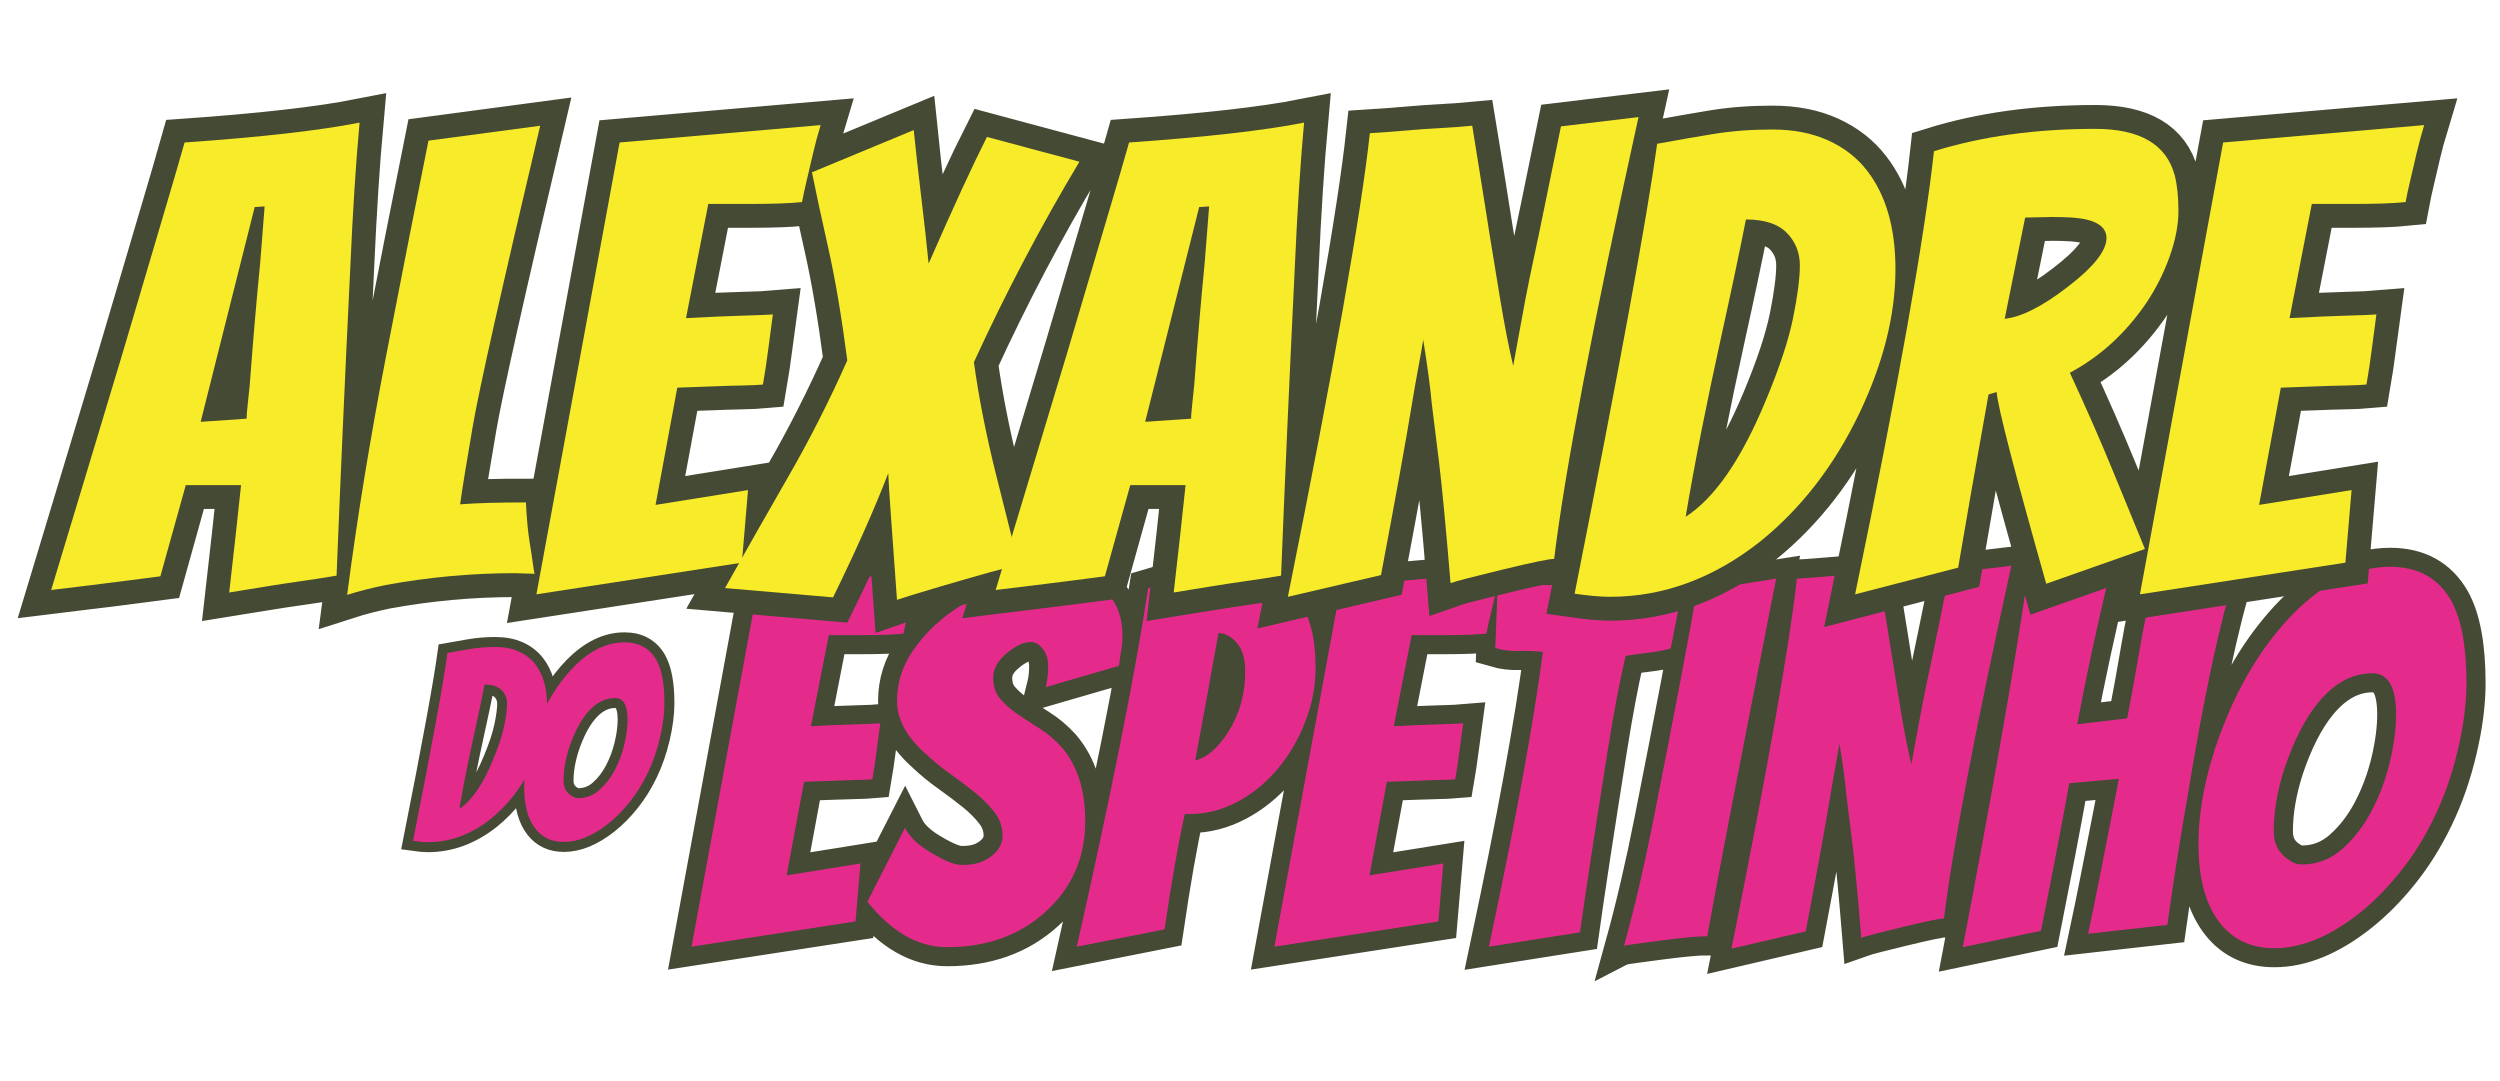
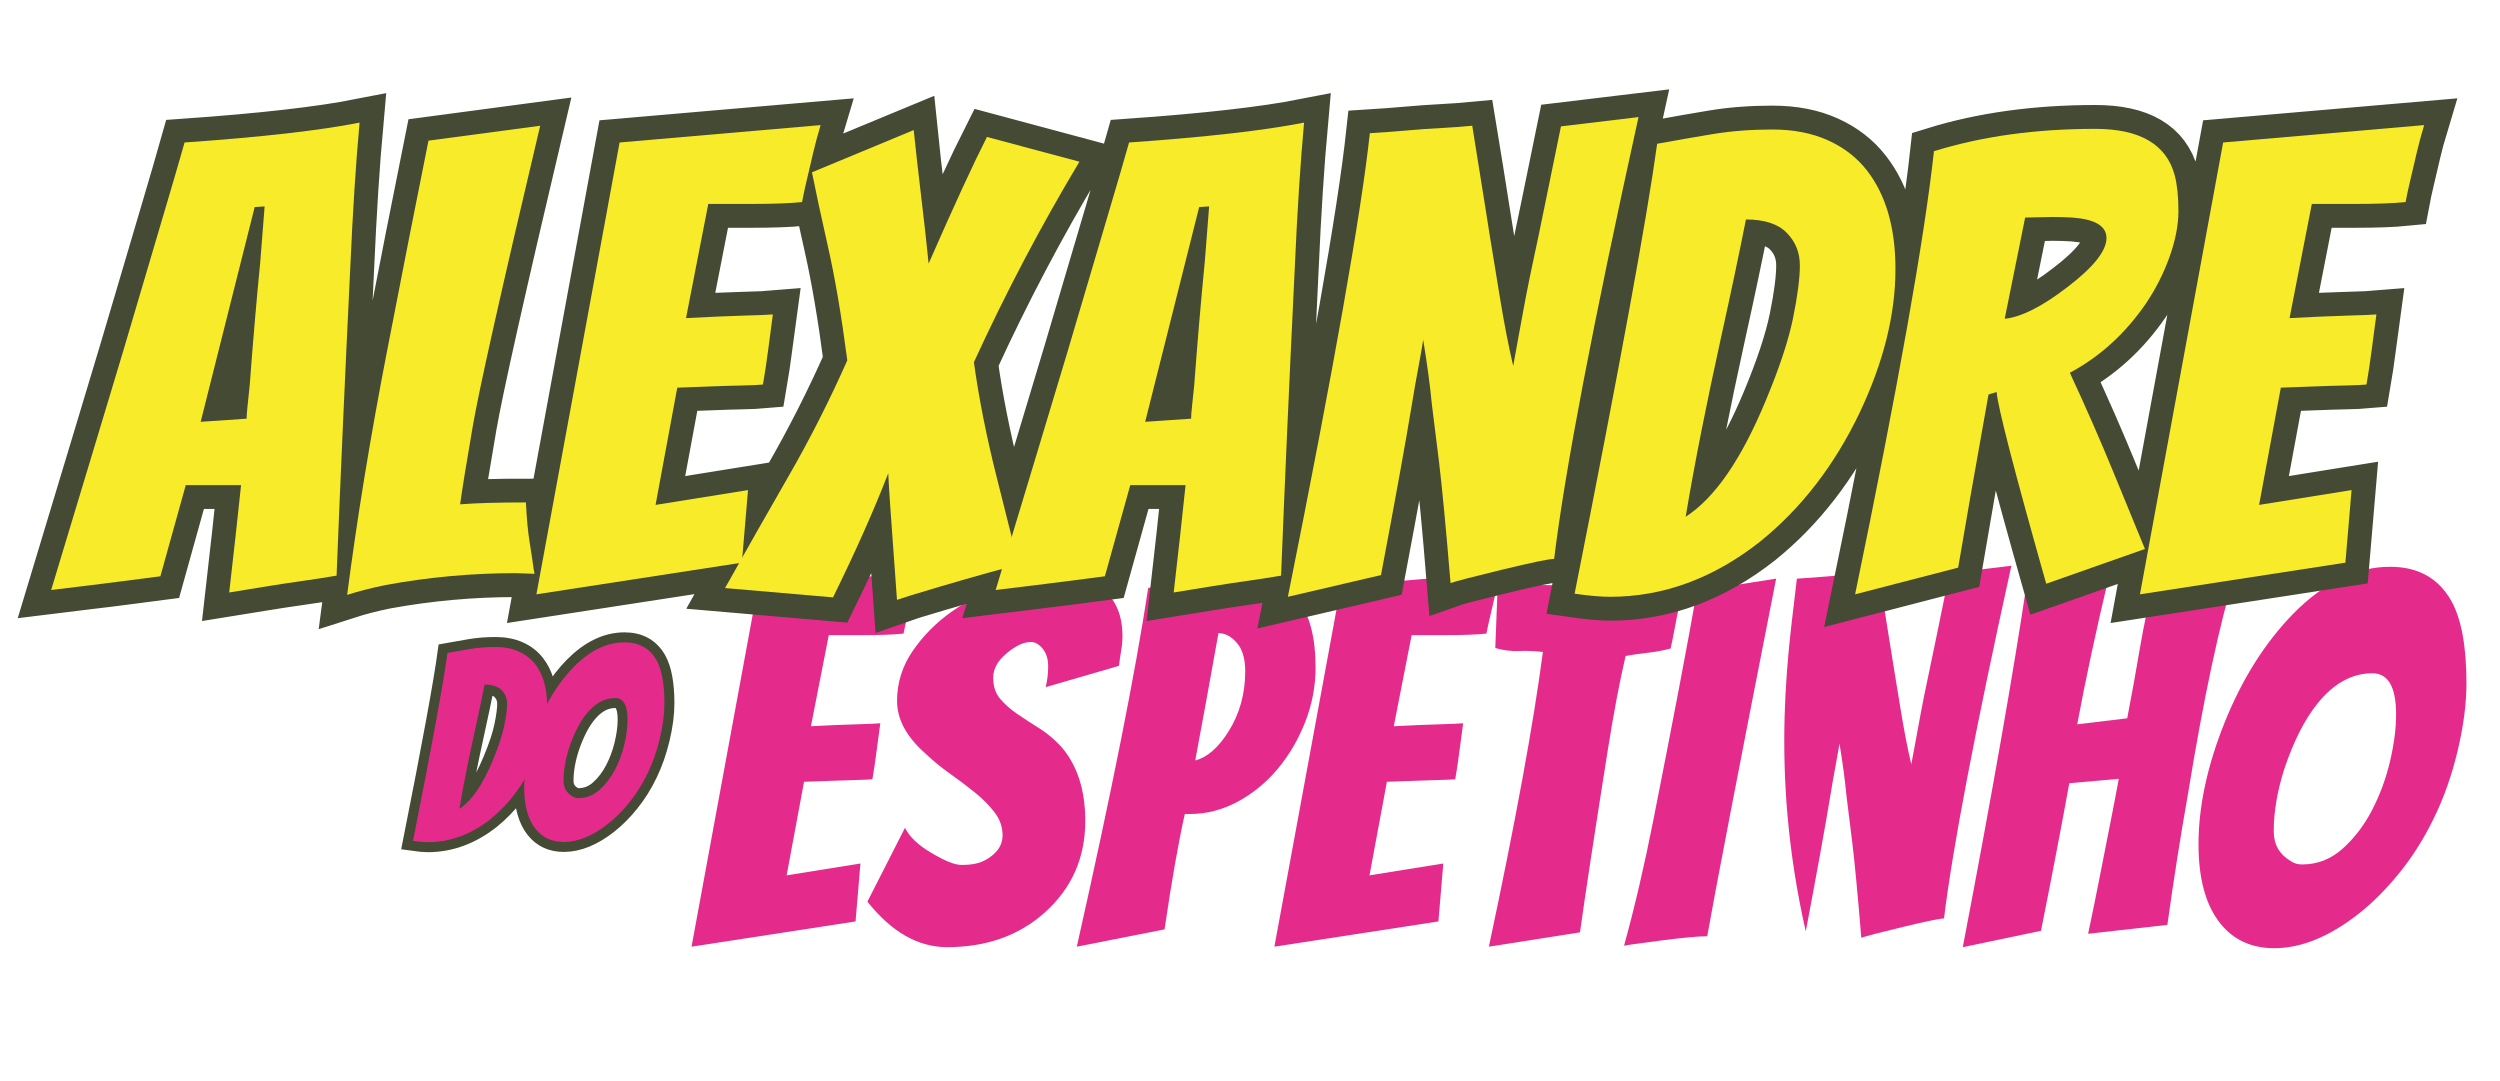
<svg xmlns="http://www.w3.org/2000/svg" width="650" zoomAndPan="magnify" viewBox="0 0 487.5 210.75" height="281" preserveAspectRatio="xMidYMid meet" version="1.0">
  <defs>
    <g />
    <clipPath id="1e4d051479">
      <path d="M 92 68 L 486.961 68 L 486.961 210.5 L 92 210.5 Z M 92 68 " clip-rule="nonzero" />
    </clipPath>
    <clipPath id="2bc60ef676">
      <path d="M 0.039 0 L 486.961 0 L 486.961 170 L 0.039 170 Z M 0.039 0 " clip-rule="nonzero" />
    </clipPath>
  </defs>
  <g clip-path="url(#1e4d051479)">
-     <path stroke-linecap="butt" transform="matrix(1.942, 0, 0, 1.942, 133.992, 106.833)" fill="none" stroke-linejoin="miter" d="M 0.445 40.051 L 7.109 3.842 L 23.224 2.45 C 22.993 3.212 22.794 3.95 22.627 4.662 C 22.462 5.375 22.295 6.081 22.13 6.777 C 21.965 7.473 21.832 8.086 21.731 8.617 C 20.738 8.716 19.378 8.766 17.654 8.766 L 14.222 8.766 L 12.432 17.917 C 14.254 17.818 15.781 17.752 17.006 17.718 C 18.233 17.686 19.03 17.651 19.394 17.619 C 19.261 18.581 19.136 19.516 19.022 20.429 C 18.905 21.341 18.764 22.278 18.599 23.24 C 18.233 23.272 17.67 23.296 16.908 23.314 C 16.145 23.33 15.349 23.354 14.52 23.388 C 13.691 23.421 12.764 23.455 11.736 23.487 L 9.994 32.887 L 17.404 31.694 L 16.908 37.514 Z M 36.004 13.988 C 36.169 13.324 36.251 12.628 36.251 11.898 C 36.251 11.17 36.07 10.581 35.704 10.134 C 35.34 9.685 34.95 9.462 34.535 9.462 C 34.121 9.462 33.715 9.561 33.318 9.76 C 32.92 9.959 32.522 10.225 32.123 10.556 C 31.196 11.319 30.731 12.14 30.731 13.019 C 30.731 13.898 30.963 14.61 31.427 15.157 C 31.892 15.704 32.463 16.209 33.143 16.674 C 33.823 17.138 34.562 17.619 35.356 18.116 C 36.153 18.613 36.899 19.243 37.595 20.007 C 39.186 21.864 39.983 24.334 39.983 27.416 C 39.983 31.131 38.623 34.197 35.903 36.619 C 33.318 38.938 30.051 40.099 26.107 40.099 C 23.188 40.099 20.518 38.574 18.098 35.525 L 21.878 28.114 C 22.343 29.041 23.238 29.886 24.564 30.65 C 25.889 31.445 26.885 31.843 27.549 31.843 C 28.211 31.843 28.766 31.777 29.215 31.644 C 29.661 31.511 30.068 31.312 30.434 31.047 C 31.262 30.451 31.677 29.729 31.677 28.884 C 31.677 28.039 31.411 27.267 30.88 26.571 C 30.349 25.875 29.695 25.211 28.917 24.581 C 28.136 23.952 27.292 23.314 26.38 22.666 C 25.467 22.021 24.63 21.333 23.868 20.602 C 22.011 18.945 21.082 17.205 21.082 15.38 C 21.082 13.558 21.605 11.882 22.649 10.357 C 23.693 8.832 25.004 7.515 26.579 6.402 C 28.153 5.292 29.878 4.413 31.751 3.767 C 33.624 3.12 35.207 2.798 36.501 2.798 C 37.794 2.798 38.846 2.912 39.659 3.146 C 40.472 3.377 41.176 3.725 41.773 4.19 C 43.067 5.252 43.712 6.809 43.712 8.865 C 43.712 9.362 43.672 9.842 43.588 10.307 C 43.505 10.772 43.431 11.285 43.364 11.85 Z M 39.134 40.051 C 42.614 24.565 45.002 12.562 46.295 4.041 C 49.942 2.947 52.678 2.399 54.503 2.399 C 56.325 2.399 57.759 2.657 58.803 3.17 C 59.849 3.685 60.702 4.373 61.366 5.234 C 62.527 6.793 63.106 9.048 63.106 11.999 C 63.106 13.888 62.758 15.72 62.062 17.494 C 61.366 19.269 60.437 20.844 59.276 22.22 C 58.115 23.596 56.774 24.69 55.249 25.503 C 53.722 26.313 52.147 26.72 50.524 26.72 L 49.976 26.72 C 49.347 29.506 48.667 33.368 47.937 38.309 Z M 53.358 8.567 C 52.495 13.375 51.717 17.635 51.02 21.349 C 52.213 21.051 53.326 20.089 54.352 18.464 C 55.48 16.674 56.043 14.65 56.043 12.397 C 56.043 11.136 55.762 10.182 55.199 9.537 C 54.635 8.891 54.022 8.567 53.358 8.567 Z M 58.974 40.051 L 65.639 3.842 L 81.754 2.45 C 81.523 3.212 81.323 3.95 81.158 4.662 C 80.991 5.375 80.827 6.081 80.66 6.777 C 80.495 7.473 80.362 8.086 80.261 8.617 C 79.268 8.716 77.908 8.766 76.184 8.766 L 72.752 8.766 L 70.962 17.917 C 72.786 17.818 74.311 17.752 75.538 17.718 C 76.765 17.686 77.56 17.651 77.924 17.619 C 77.791 18.581 77.668 19.516 77.552 20.429 C 77.435 21.341 77.294 22.278 77.129 23.24 C 76.765 23.272 76.2 23.296 75.437 23.314 C 74.675 23.33 73.878 23.354 73.05 23.388 C 72.221 23.421 71.293 23.455 70.266 23.487 L 68.524 32.887 L 75.934 31.694 L 75.437 37.514 Z M 81.154 10.06 L 81.404 3.544 C 83.128 3.677 84.868 3.743 86.626 3.743 C 91.269 3.743 95.793 3.459 100.204 2.896 L 99.657 5.632 C 99.49 6.394 99.333 7.183 99.184 7.996 C 99.036 8.806 98.895 9.512 98.762 10.108 C 98 10.307 97.235 10.448 96.473 10.53 C 95.71 10.615 94.964 10.721 94.236 10.854 C 93.638 13.407 93.041 16.575 92.446 20.355 C 91.118 28.709 90.191 34.794 89.659 38.608 L 80.509 40.051 C 83.194 27.45 85.001 17.585 85.93 10.456 C 85.133 10.357 84.339 10.323 83.542 10.357 C 82.746 10.389 81.951 10.291 81.154 10.06 Z M 109.353 3.095 C 105.571 22.326 103.268 34.297 102.439 39.005 C 101.51 39.005 99.903 39.153 97.615 39.453 C 95.326 39.751 94.149 39.918 94.083 39.95 C 95.145 36.104 96.123 31.91 97.018 27.367 C 99.074 16.99 100.532 9.313 101.395 4.339 Z M 126.21 37.214 C 125.814 37.214 124.446 37.496 122.109 38.061 C 119.771 38.624 118.369 38.989 117.904 39.155 C 117.54 34.712 117.235 31.471 116.985 29.431 C 116.736 27.392 116.547 25.859 116.414 24.831 C 116.281 23.405 116.048 21.681 115.718 19.657 C 115.617 20.289 115.485 21.043 115.32 21.92 C 115.153 22.799 114.988 23.753 114.821 24.781 C 114.292 27.963 113.463 32.539 112.334 38.508 L 104.875 40.248 C 108.555 21.912 110.743 9.529 111.439 3.095 C 112.501 3.029 113.495 2.955 114.424 2.872 C 115.352 2.79 116.281 2.723 117.208 2.673 C 118.138 2.623 118.951 2.564 119.647 2.498 C 120.077 5.119 120.425 7.282 120.691 8.989 C 120.956 10.697 121.179 12.097 121.362 13.192 C 121.543 14.286 121.719 15.348 121.883 16.376 C 122.215 18.398 122.563 20.188 122.929 21.747 C 123.062 21.051 123.211 20.238 123.376 19.309 C 123.543 18.382 123.724 17.394 123.923 16.35 C 124.122 15.306 124.338 14.246 124.571 13.168 C 124.802 12.089 125.092 10.697 125.44 8.989 C 125.788 7.282 126.229 5.135 126.758 2.548 L 132.975 1.802 C 129.328 18.347 127.073 30.152 126.21 37.214 Z M 128.097 40.099 C 131.048 24.682 133.205 12.413 134.563 3.295 L 142.82 2.697 C 141.493 8.267 140.416 13.274 139.588 17.718 L 144.611 17.12 C 145.073 14.735 145.498 12.405 145.878 10.134 C 146.26 7.863 146.749 5.533 147.346 3.146 C 148.672 2.912 150.08 2.739 151.573 2.623 C 153.065 2.508 154.093 2.432 154.657 2.399 L 155.501 2.301 C 153.878 7.605 152.287 15.048 150.728 24.632 C 149.966 28.943 149.27 33.352 148.638 37.862 L 140.68 38.757 C 141.112 36.734 141.501 34.827 141.849 33.036 C 142.199 31.246 142.547 29.472 142.895 27.715 C 143.243 25.957 143.532 24.449 143.764 23.189 L 138.791 23.636 C 138.029 27.848 137.083 32.789 135.957 38.457 Z M 171.612 16.724 C 171.612 13.972 170.818 12.596 169.227 12.596 C 167.203 12.596 165.38 13.59 163.755 15.579 C 162.462 17.171 161.351 19.343 160.422 22.095 C 159.694 24.35 159.328 26.472 159.328 28.462 C 159.328 29.787 159.893 30.783 161.019 31.445 C 161.351 31.678 161.731 31.793 162.164 31.793 C 163.689 31.793 165.041 31.272 166.217 30.226 C 167.394 29.182 168.38 27.897 169.176 26.372 C 169.971 24.847 170.576 23.213 170.991 21.473 C 171.405 19.733 171.612 18.148 171.612 16.724 Z M 178.675 13.59 C 178.675 15.614 178.386 17.851 177.806 20.305 C 177.225 22.759 176.438 25.012 175.443 27.068 C 174.449 29.124 173.296 30.964 171.987 32.59 C 170.677 34.215 169.309 35.591 167.883 36.717 C 164.932 39.039 162.098 40.2 159.378 40.2 C 157.091 40.2 155.282 39.371 153.957 37.711 C 152.498 35.889 151.768 33.235 151.768 29.755 C 151.768 25.973 152.647 21.896 154.405 17.519 C 156.161 13.143 158.467 9.494 161.317 6.577 C 164.401 3.459 167.633 1.902 171.017 1.902 C 173.801 1.902 175.841 3.029 177.134 5.284 C 178.162 7.109 178.675 9.877 178.675 13.59 Z M 178.675 13.59 " stroke="#444a34" stroke-width="3.82" stroke-opacity="1" stroke-miterlimit="4" />
-   </g>
+     </g>
  <g fill="#e42b8c" fill-opacity="1">
    <g transform="translate(134.083, 184.507)">
      <g>
        <path d="M 0.766 0.094 L 13.719 -70.219 L 45.016 -72.922 C 44.555 -71.441 44.164 -70.008 43.844 -68.625 C 43.531 -67.238 43.211 -65.867 42.891 -64.516 C 42.566 -63.172 42.305 -61.984 42.109 -60.953 C 40.18 -60.754 37.539 -60.656 34.188 -60.656 L 27.531 -60.656 L 24.047 -42.891 C 27.586 -43.078 30.551 -43.203 32.938 -43.266 C 35.32 -43.336 36.867 -43.406 37.578 -43.469 C 37.316 -41.594 37.07 -39.77 36.844 -38 C 36.625 -36.227 36.352 -34.41 36.031 -32.547 C 35.32 -32.484 34.223 -32.438 32.734 -32.406 C 31.254 -32.375 29.707 -32.32 28.094 -32.25 C 26.488 -32.188 24.691 -32.125 22.703 -32.062 L 19.312 -13.812 L 33.703 -16.125 L 32.75 -4.828 Z M 0.766 0.094 " />
      </g>
    </g>
  </g>
  <g fill="#e42b8c" fill-opacity="1">
    <g transform="translate(167.784, 184.507)">
      <g>
        <path d="M 36.125 -50.516 C 36.445 -51.805 36.609 -53.16 36.609 -54.578 C 36.609 -55.992 36.254 -57.133 35.547 -58 C 34.836 -58.875 34.078 -59.312 33.266 -59.312 C 32.461 -59.312 31.676 -59.113 30.906 -58.719 C 30.133 -58.332 29.363 -57.82 28.594 -57.188 C 26.789 -55.695 25.891 -54.098 25.891 -52.391 C 25.891 -50.691 26.336 -49.312 27.234 -48.25 C 28.141 -47.188 29.25 -46.203 30.562 -45.297 C 31.883 -44.398 33.316 -43.469 34.859 -42.5 C 36.41 -41.531 37.863 -40.305 39.219 -38.828 C 42.301 -35.223 43.844 -30.426 43.844 -24.438 C 43.844 -17.227 41.207 -11.27 35.938 -6.562 C 30.906 -2.062 24.562 0.188 16.906 0.188 C 11.238 0.188 6.055 -2.77 1.359 -8.688 L 8.688 -23.078 C 9.594 -21.273 11.332 -19.633 13.906 -18.156 C 16.477 -16.613 18.41 -15.844 19.703 -15.844 C 20.992 -15.844 22.07 -15.969 22.938 -16.219 C 23.812 -16.477 24.602 -16.867 25.312 -17.391 C 26.914 -18.547 27.719 -19.941 27.719 -21.578 C 27.719 -23.223 27.203 -24.723 26.172 -26.078 C 25.141 -27.43 23.867 -28.719 22.359 -29.938 C 20.848 -31.164 19.207 -32.406 17.438 -33.656 C 15.664 -34.914 14.039 -36.254 12.562 -37.672 C 8.945 -40.891 7.141 -44.27 7.141 -47.812 C 7.141 -51.352 8.156 -54.602 10.188 -57.562 C 12.219 -60.531 14.758 -63.094 17.812 -65.25 C 20.875 -67.406 24.223 -69.109 27.859 -70.359 C 31.504 -71.617 34.582 -72.25 37.094 -72.25 C 39.602 -72.25 41.645 -72.02 43.219 -71.562 C 44.801 -71.113 46.172 -70.441 47.328 -69.547 C 49.836 -67.484 51.094 -64.457 51.094 -60.469 C 51.094 -59.5 51.008 -58.562 50.844 -57.656 C 50.688 -56.758 50.547 -55.766 50.422 -54.672 Z M 36.125 -50.516 " />
      </g>
    </g>
  </g>
  <g fill="#e42b8c" fill-opacity="1">
    <g transform="translate(210.273, 184.507)">
      <g>
        <path d="M -0.297 0.094 C 6.473 -29.977 11.113 -53.285 13.625 -69.828 C 20.707 -71.953 26.02 -73.016 29.562 -73.016 C 33.102 -73.016 35.883 -72.516 37.906 -71.516 C 39.938 -70.523 41.598 -69.191 42.891 -67.516 C 45.141 -64.484 46.266 -60.102 46.266 -54.375 C 46.266 -50.707 45.586 -47.148 44.234 -43.703 C 42.879 -40.254 41.078 -37.191 38.828 -34.516 C 36.578 -31.848 33.969 -29.723 31 -28.141 C 28.039 -26.566 24.984 -25.781 21.828 -25.781 L 20.766 -25.781 C 19.547 -20.375 18.227 -12.875 16.812 -3.281 Z M 27.328 -61.047 C 25.66 -51.703 24.148 -43.426 22.797 -36.219 C 25.109 -36.801 27.266 -38.672 29.266 -41.828 C 31.453 -45.297 32.547 -49.223 32.547 -53.609 C 32.547 -56.055 32 -57.906 30.906 -59.156 C 29.812 -60.414 28.617 -61.047 27.328 -61.047 Z M 27.328 -61.047 " />
      </g>
    </g>
  </g>
  <g fill="#e42b8c" fill-opacity="1">
    <g transform="translate(247.74, 184.507)">
      <g>
        <path d="M 0.766 0.094 L 13.719 -70.219 L 45.016 -72.922 C 44.555 -71.441 44.164 -70.008 43.844 -68.625 C 43.531 -67.238 43.211 -65.867 42.891 -64.516 C 42.566 -63.172 42.305 -61.984 42.109 -60.953 C 40.18 -60.754 37.539 -60.656 34.188 -60.656 L 27.531 -60.656 L 24.047 -42.891 C 27.586 -43.078 30.551 -43.203 32.938 -43.266 C 35.32 -43.336 36.867 -43.406 37.578 -43.469 C 37.316 -41.594 37.07 -39.77 36.844 -38 C 36.625 -36.227 36.352 -34.41 36.031 -32.547 C 35.32 -32.484 34.223 -32.438 32.734 -32.406 C 31.254 -32.375 29.707 -32.32 28.094 -32.25 C 26.488 -32.188 24.691 -32.125 22.703 -32.062 L 19.312 -13.812 L 33.703 -16.125 L 32.75 -4.828 Z M 0.766 0.094 " />
      </g>
    </g>
  </g>
  <g fill="#e42b8c" fill-opacity="1">
    <g transform="translate(281.442, 184.507)">
      <g>
        <path d="M 10.141 -58.141 L 10.625 -70.797 C 13.969 -70.535 17.348 -70.406 20.766 -70.406 C 29.773 -70.406 38.566 -70.957 47.141 -72.062 L 46.078 -66.75 C 45.754 -65.258 45.445 -63.723 45.156 -62.141 C 44.863 -60.566 44.586 -59.203 44.328 -58.047 C 42.848 -57.66 41.367 -57.383 39.891 -57.219 C 38.41 -57.062 36.961 -56.852 35.547 -56.594 C 34.391 -51.633 33.227 -45.488 32.062 -38.156 C 29.488 -21.926 27.688 -10.109 26.656 -2.703 L 8.891 0.094 C 14.098 -24.375 17.609 -43.531 19.422 -57.375 C 17.867 -57.562 16.316 -57.625 14.766 -57.562 C 13.223 -57.5 11.68 -57.691 10.141 -58.141 Z M 10.141 -58.141 " />
      </g>
    </g>
  </g>
  <g fill="#e42b8c" fill-opacity="1">
    <g transform="translate(317.267, 184.507)">
      <g>
        <path d="M 29.078 -71.672 C 21.734 -34.316 17.254 -11.07 15.641 -1.938 C 13.836 -1.938 10.711 -1.645 6.266 -1.062 C 1.828 -0.477 -0.453 -0.156 -0.578 -0.094 C 1.484 -7.562 3.383 -15.707 5.125 -24.531 C 9.113 -44.688 11.945 -59.594 13.625 -69.25 Z M 29.078 -71.672 " />
      </g>
    </g>
  </g>
  <g fill="#e42b8c" fill-opacity="1">
    <g transform="translate(337.063, 184.507)">
      <g>
-         <path d="M 42.016 -5.406 C 41.242 -5.406 38.586 -4.859 34.047 -3.766 C 29.504 -2.672 26.785 -1.961 25.891 -1.641 C 25.18 -10.266 24.582 -16.555 24.094 -20.516 C 23.613 -24.484 23.242 -27.461 22.984 -29.453 C 22.734 -32.223 22.285 -35.57 21.641 -39.5 C 21.441 -38.281 21.18 -36.816 20.859 -35.109 C 20.535 -33.398 20.211 -31.551 19.891 -29.562 C 18.867 -23.375 17.258 -14.484 15.062 -2.891 L 0.578 0.484 C 7.723 -35.129 11.973 -59.18 13.328 -71.672 C 15.391 -71.797 17.32 -71.938 19.125 -72.094 C 20.926 -72.258 22.727 -72.391 24.531 -72.484 C 26.332 -72.586 27.91 -72.703 29.266 -72.828 C 30.098 -67.742 30.77 -63.539 31.281 -60.219 C 31.801 -56.906 32.238 -54.188 32.594 -52.062 C 32.945 -49.938 33.285 -47.875 33.609 -45.875 C 34.254 -41.945 34.93 -38.473 35.641 -35.453 C 35.898 -36.797 36.191 -38.367 36.516 -40.172 C 36.836 -41.984 37.191 -43.898 37.578 -45.922 C 37.961 -47.953 38.379 -50.016 38.828 -52.109 C 39.273 -54.203 39.836 -56.906 40.516 -60.219 C 41.191 -63.539 42.047 -67.711 43.078 -72.734 L 55.156 -74.188 C 48.07 -42.051 43.691 -19.125 42.016 -5.406 Z M 42.016 -5.406 " />
+         <path d="M 42.016 -5.406 C 41.242 -5.406 38.586 -4.859 34.047 -3.766 C 29.504 -2.672 26.785 -1.961 25.891 -1.641 C 25.18 -10.266 24.582 -16.555 24.094 -20.516 C 23.613 -24.484 23.242 -27.461 22.984 -29.453 C 22.734 -32.223 22.285 -35.57 21.641 -39.5 C 21.441 -38.281 21.18 -36.816 20.859 -35.109 C 20.535 -33.398 20.211 -31.551 19.891 -29.562 C 18.867 -23.375 17.258 -14.484 15.062 -2.891 C 7.723 -35.129 11.973 -59.18 13.328 -71.672 C 15.391 -71.797 17.32 -71.938 19.125 -72.094 C 20.926 -72.258 22.727 -72.391 24.531 -72.484 C 26.332 -72.586 27.91 -72.703 29.266 -72.828 C 30.098 -67.742 30.77 -63.539 31.281 -60.219 C 31.801 -56.906 32.238 -54.188 32.594 -52.062 C 32.945 -49.938 33.285 -47.875 33.609 -45.875 C 34.254 -41.945 34.93 -38.473 35.641 -35.453 C 35.898 -36.797 36.191 -38.367 36.516 -40.172 C 36.836 -41.984 37.191 -43.898 37.578 -45.922 C 37.961 -47.953 38.379 -50.016 38.828 -52.109 C 39.273 -54.203 39.836 -56.906 40.516 -60.219 C 41.191 -63.539 42.047 -67.711 43.078 -72.734 L 55.156 -74.188 C 48.07 -42.051 43.691 -19.125 42.016 -5.406 Z M 42.016 -5.406 " />
      </g>
    </g>
  </g>
  <g fill="#e42b8c" fill-opacity="1">
    <g transform="translate(381.87, 184.507)">
      <g>
        <path d="M 0.875 0.188 C 6.602 -29.75 10.785 -53.57 13.422 -71.281 L 29.453 -72.438 C 26.879 -61.625 24.789 -51.898 23.188 -43.266 L 32.938 -44.438 C 33.832 -49.07 34.648 -53.594 35.391 -58 C 36.141 -62.414 37.094 -66.941 38.25 -71.578 C 40.82 -72.023 43.555 -72.359 46.453 -72.578 C 49.359 -72.805 51.359 -72.953 52.453 -73.016 L 54.094 -73.219 C 50.938 -62.914 47.844 -48.457 44.812 -29.844 C 43.332 -21.477 41.984 -12.914 40.766 -4.156 L 25.312 -2.422 C 26.145 -6.348 26.898 -10.047 27.578 -13.516 C 28.254 -16.992 28.93 -20.438 29.609 -23.844 C 30.285 -27.258 30.848 -30.191 31.297 -32.641 L 21.641 -31.781 C 20.16 -23.602 18.32 -14.008 16.125 -3 Z M 0.875 0.188 " />
      </g>
    </g>
  </g>
  <g fill="#e42b8c" fill-opacity="1">
    <g transform="translate(425.614, 184.507)">
      <g>
        <path d="M 41.625 -45.203 C 41.625 -50.547 40.082 -53.219 37 -53.219 C 33.062 -53.219 29.52 -51.285 26.375 -47.422 C 23.863 -44.328 21.703 -40.109 19.891 -34.766 C 18.473 -30.391 17.766 -26.27 17.766 -22.406 C 17.766 -19.832 18.863 -17.898 21.062 -16.609 C 21.695 -16.16 22.438 -15.938 23.281 -15.938 C 26.238 -15.938 28.859 -16.945 31.141 -18.969 C 33.43 -21 35.348 -23.492 36.891 -26.453 C 38.441 -29.422 39.617 -32.594 40.422 -35.969 C 41.223 -39.352 41.625 -42.43 41.625 -45.203 Z M 55.344 -51.281 C 55.344 -47.352 54.781 -43.004 53.656 -38.234 C 52.531 -33.473 51 -29.098 49.062 -25.109 C 47.133 -21.117 44.895 -17.547 42.344 -14.391 C 39.801 -11.234 37.148 -8.562 34.391 -6.375 C 28.648 -1.863 23.145 0.391 17.875 0.391 C 13.426 0.391 9.914 -1.219 7.344 -4.438 C 4.508 -7.977 3.094 -13.129 3.094 -19.891 C 3.094 -27.234 4.797 -35.156 8.203 -43.656 C 11.617 -52.156 16.098 -59.238 21.641 -64.906 C 27.629 -70.957 33.906 -73.984 40.469 -73.984 C 45.875 -73.984 49.832 -71.797 52.344 -67.422 C 54.344 -63.879 55.344 -58.5 55.344 -51.281 Z M 55.344 -51.281 " />
      </g>
    </g>
  </g>
  <g clip-path="url(#2bc60ef676)">
    <path stroke-linecap="butt" transform="matrix(1.942, 0, 0, 1.942, 12.602, -12.394)" fill="none" stroke-linejoin="miter" d="M 12.168 55.094 L 9.613 64.255 C 8.658 64.379 7.546 64.524 6.278 64.691 C 5.013 64.858 3.756 65.013 2.508 65.158 C 1.261 65.305 -0.026 65.46 -1.356 65.626 C 0.348 59.976 1.792 55.196 2.975 51.292 C 4.16 47.385 5.126 44.177 5.874 41.662 C 6.622 39.148 7.36 36.655 8.087 34.183 C 8.813 31.711 9.521 29.323 10.205 27.016 C 10.891 24.71 11.504 22.602 12.043 20.691 C 19.732 20.15 25.59 19.486 29.619 18.696 C 29.245 22.809 28.935 27.671 28.686 33.28 C 28.144 44.456 27.688 54.762 27.314 64.192 C 26.066 64.399 24.851 64.586 23.669 64.753 C 22.484 64.92 21.259 65.107 19.991 65.315 C 18.724 65.522 17.569 65.709 16.531 65.876 C 16.988 61.887 17.384 58.292 17.716 55.094 Z M 13.665 48.737 L 18.277 48.425 C 18.277 48.176 18.308 47.749 18.37 47.148 C 18.432 46.544 18.505 45.848 18.587 45.06 C 18.921 40.614 19.273 36.478 19.647 32.656 L 20.084 27.11 L 19.086 27.173 Z M 39.713 57.025 C 41.292 56.9 43.493 56.838 46.319 56.838 C 46.402 58.459 46.526 59.779 46.693 60.797 C 46.86 61.814 46.973 62.561 47.035 63.04 C 47.098 63.518 47.15 63.84 47.192 64.005 L 45.259 63.943 C 40.898 63.943 36.555 64.337 32.234 65.128 C 30.822 65.419 29.532 65.751 28.37 66.125 C 29.367 58.439 30.687 50.356 32.327 41.881 C 33.968 33.405 35.37 26.279 36.535 20.504 L 47.754 19.007 C 43.889 35.378 41.634 45.434 40.991 49.172 C 40.347 52.911 39.92 55.53 39.713 57.025 Z M 47.377 66.063 L 55.728 20.691 L 75.92 18.945 C 75.63 19.901 75.381 20.826 75.174 21.719 C 74.965 22.612 74.757 23.495 74.55 24.368 C 74.343 25.239 74.176 26.008 74.051 26.674 C 72.804 26.798 71.1 26.861 68.94 26.861 L 64.641 26.861 L 62.396 38.329 C 64.681 38.204 66.592 38.12 68.131 38.079 C 69.668 38.037 70.666 37.995 71.122 37.955 C 70.955 39.16 70.801 40.333 70.654 41.475 C 70.509 42.618 70.332 43.792 70.125 44.997 C 69.668 45.038 68.962 45.07 68.006 45.09 C 67.051 45.11 66.053 45.142 65.015 45.185 C 63.975 45.225 62.812 45.267 61.525 45.309 L 59.342 57.087 L 68.63 55.593 L 68.006 62.885 Z M 82.711 53.909 C 81.299 57.566 79.45 61.72 77.165 66.375 L 66.321 65.439 C 68.439 61.658 70.569 57.908 72.71 54.19 C 74.848 50.471 76.811 46.597 78.598 42.565 C 78.016 38.12 77.373 34.33 76.666 31.192 C 75.96 28.056 75.419 25.551 75.045 23.682 L 85.268 19.444 C 85.475 21.48 85.725 23.703 86.014 26.112 C 86.306 28.522 86.555 30.765 86.763 32.843 C 89.297 27.068 91.251 22.829 92.621 20.13 L 101.908 22.622 C 98.044 29.063 94.511 35.772 91.313 42.752 C 91.812 46.367 92.57 50.201 93.588 54.253 C 94.606 58.302 95.342 61.243 95.801 63.072 C 95.716 63.112 95.427 63.194 94.928 63.319 C 94.429 63.444 93.795 63.611 93.027 63.818 C 92.258 64.027 91.416 64.265 90.502 64.536 C 89.589 64.806 88.696 65.065 87.823 65.315 C 85.578 65.979 84.166 66.415 83.584 66.624 C 83.46 64.92 83.345 63.319 83.242 61.825 C 83.138 60.328 83.033 58.874 82.931 57.461 C 82.826 56.049 82.754 54.864 82.711 53.909 Z M 107.016 55.094 L 104.461 64.255 C 103.503 64.379 102.393 64.524 101.126 64.691 C 99.858 64.858 98.601 65.013 97.356 65.158 C 96.109 65.305 94.821 65.46 93.492 65.626 C 95.193 59.976 96.638 55.196 97.823 51.292 C 99.007 47.385 99.973 44.177 100.721 41.662 C 101.468 39.148 102.206 36.655 102.932 34.183 C 103.66 31.711 104.366 29.323 105.052 27.016 C 105.738 24.71 106.35 22.602 106.891 20.691 C 114.577 20.15 120.435 19.486 124.466 18.696 C 124.092 22.809 123.78 27.671 123.531 33.28 C 122.992 44.456 122.533 54.762 122.159 64.192 C 120.914 64.399 119.699 64.586 118.514 64.753 C 117.329 64.92 116.104 65.107 114.837 65.315 C 113.569 65.522 112.417 65.709 111.379 65.876 C 111.835 61.887 112.23 58.292 112.562 55.094 Z M 108.51 48.737 L 113.123 48.425 C 113.123 48.176 113.155 47.749 113.217 47.148 C 113.28 46.544 113.352 45.848 113.435 45.06 C 113.767 40.614 114.121 36.478 114.495 32.656 L 114.931 27.11 L 113.934 27.173 Z M 149.579 62.51 C 149.08 62.51 147.366 62.863 144.438 63.569 C 141.509 64.277 139.753 64.733 139.171 64.941 C 138.715 59.372 138.33 55.311 138.018 52.756 C 137.707 50.201 137.467 48.278 137.302 46.991 C 137.135 45.205 136.844 43.044 136.429 40.51 C 136.305 41.298 136.138 42.244 135.93 43.346 C 135.723 44.446 135.514 45.641 135.307 46.929 C 134.643 50.918 133.603 56.651 132.191 64.13 L 122.843 66.312 C 127.454 43.334 130.197 27.816 131.068 19.756 C 132.398 19.673 133.645 19.579 134.808 19.474 C 135.973 19.372 137.135 19.287 138.298 19.225 C 139.463 19.164 140.481 19.09 141.352 19.007 C 141.893 22.29 142.329 25.002 142.661 27.14 C 142.993 29.281 143.275 31.037 143.502 32.407 C 143.731 33.779 143.949 35.108 144.158 36.396 C 144.572 38.93 145.009 41.173 145.465 43.127 C 145.632 42.254 145.82 41.236 146.027 40.073 C 146.234 38.91 146.463 37.673 146.713 36.366 C 146.962 35.056 147.232 33.726 147.523 32.377 C 147.813 31.025 148.177 29.281 148.614 27.14 C 149.05 25.002 149.599 22.31 150.265 19.07 L 158.056 18.134 C 153.486 38.868 150.659 53.659 149.579 62.51 Z M 162.789 58.272 C 165.696 56.401 168.378 52.517 170.828 46.617 C 172.2 43.334 173.113 40.572 173.572 38.329 C 174.028 36.084 174.256 34.318 174.256 33.03 C 174.256 31.743 173.819 30.653 172.948 29.757 C 172.075 28.864 170.703 28.418 168.834 28.418 C 168.128 31.992 167.318 35.835 166.404 39.948 C 164.865 46.929 163.66 53.036 162.789 58.272 Z M 151.633 66.001 C 156.161 43.189 158.925 28.128 159.921 20.816 C 161.749 20.482 163.598 20.16 165.469 19.848 C 167.338 19.536 169.343 19.382 171.484 19.382 C 173.622 19.382 175.493 19.746 177.092 20.472 C 178.691 21.2 179.991 22.206 180.986 23.495 C 182.9 25.945 183.855 29.249 183.855 33.405 C 183.855 37.975 182.65 42.795 180.24 47.864 C 177.706 53.14 174.38 57.441 170.267 60.764 C 165.572 64.462 160.544 66.312 155.186 66.312 C 154.27 66.312 153.087 66.208 151.633 66.001 Z M 198.996 65.003 C 195.796 53.702 194.134 47.283 194.01 45.744 L 193.199 45.993 C 191.829 53.639 190.811 59.435 190.145 63.382 L 179.8 66.063 C 184.121 45.162 186.76 30.331 187.715 21.562 C 192.535 20.068 197.936 19.319 203.919 19.319 C 208.407 19.319 211.066 20.878 211.897 23.994 C 212.146 24.95 212.271 26.133 212.271 27.547 C 212.271 28.959 211.979 30.486 211.398 32.127 C 210.817 33.769 210.028 35.336 209.03 36.832 C 206.952 39.866 204.398 42.191 201.364 43.813 C 202.985 47.303 204.428 50.596 205.695 53.692 C 206.962 56.785 208.033 59.395 208.906 61.513 Z M 199.618 28.168 L 196.876 28.231 L 194.82 38.391 C 196.482 38.224 198.58 37.164 201.115 35.211 C 203.732 33.217 205.041 31.576 205.041 30.289 C 205.041 29.084 203.899 28.398 201.614 28.231 C 200.948 28.19 200.284 28.168 199.618 28.168 Z M 208.403 66.063 L 216.755 20.691 L 236.947 18.945 C 236.658 19.901 236.408 20.826 236.199 21.719 C 235.992 22.612 235.785 23.495 235.578 24.368 C 235.368 25.239 235.203 26.008 235.079 26.674 C 233.831 26.798 232.128 26.861 229.967 26.861 L 225.666 26.861 L 223.423 38.329 C 225.709 38.204 227.62 38.12 229.156 38.079 C 230.695 38.037 231.691 37.995 232.15 37.955 C 231.983 39.16 231.828 40.333 231.681 41.475 C 231.536 42.618 231.359 43.792 231.152 44.997 C 230.695 45.038 229.989 45.07 229.032 45.09 C 228.076 45.11 227.08 45.142 226.04 45.185 C 225.002 45.225 223.84 45.267 222.55 45.309 L 220.37 57.087 L 229.655 55.593 L 229.032 62.885 Z M 208.403 66.063 " stroke="#444a34" stroke-width="4.787" stroke-opacity="1" stroke-miterlimit="4" />
  </g>
  <g fill="#f8eb2a" fill-opacity="1">
    <g transform="translate(12.632, 115.768)">
      <g>
        <path d="M 23.594 -21.172 L 18.641 -3.391 C 16.785 -3.148 14.625 -2.867 12.156 -2.547 C 9.695 -2.223 7.254 -1.914 4.828 -1.625 C 2.41 -1.344 -0.082 -1.039 -2.656 -0.719 C 0.645 -11.695 3.445 -20.977 5.75 -28.562 C 8.051 -36.145 9.926 -42.375 11.375 -47.25 C 12.82 -52.133 14.254 -56.977 15.672 -61.781 C 17.086 -66.582 18.457 -71.219 19.781 -75.688 C 21.113 -80.164 22.305 -84.266 23.359 -87.984 C 38.285 -89.023 49.66 -90.316 57.484 -91.859 C 56.754 -83.867 56.148 -74.426 55.672 -63.531 C 54.617 -41.832 53.727 -21.828 53 -3.516 C 50.582 -3.109 48.223 -2.742 45.922 -2.422 C 43.629 -2.098 41.25 -1.734 38.781 -1.328 C 36.32 -0.922 34.082 -0.555 32.062 -0.234 C 32.957 -7.984 33.727 -14.961 34.375 -21.172 Z M 26.5 -33.516 L 35.453 -34.125 C 35.453 -34.613 35.516 -35.441 35.641 -36.609 C 35.766 -37.773 35.906 -39.125 36.062 -40.656 C 36.707 -49.289 37.395 -57.32 38.125 -64.75 L 38.969 -75.516 L 37.031 -75.391 Z M 26.5 -33.516 " />
      </g>
    </g>
  </g>
  <g fill="#f8eb2a" fill-opacity="1">
    <g transform="translate(66.24, 115.768)">
      <g>
        <path d="M 23.484 -17.422 C 26.547 -17.672 30.82 -17.797 36.312 -17.797 C 36.469 -14.641 36.707 -12.07 37.031 -10.094 C 37.352 -8.125 37.57 -6.676 37.688 -5.75 C 37.812 -4.82 37.914 -4.195 38 -3.875 L 34.25 -4 C 25.781 -4 17.348 -3.227 8.953 -1.688 C 6.211 -1.125 3.711 -0.484 1.453 0.234 C 3.391 -14.68 5.953 -30.367 9.141 -46.828 C 12.328 -63.285 15.051 -77.125 17.312 -88.344 L 39.094 -91.25 C 31.582 -59.457 27.203 -39.93 25.953 -32.672 C 24.703 -25.41 23.879 -20.328 23.484 -17.422 Z M 23.484 -17.422 " />
      </g>
    </g>
  </g>
  <g fill="#f8eb2a" fill-opacity="1">
    <g transform="translate(103.632, 115.768)">
      <g>
        <path d="M 0.969 0.125 L 17.188 -87.984 L 56.391 -91.375 C 55.828 -89.508 55.344 -87.707 54.938 -85.969 C 54.539 -84.238 54.141 -82.523 53.734 -80.828 C 53.328 -79.141 53.004 -77.648 52.766 -76.359 C 50.348 -76.117 47.039 -76 42.844 -76 L 34.484 -76 L 30.141 -53.734 C 34.578 -53.973 38.285 -54.133 41.266 -54.219 C 44.254 -54.301 46.191 -54.379 47.078 -54.453 C 46.754 -52.117 46.453 -49.844 46.172 -47.625 C 45.891 -45.406 45.547 -43.125 45.141 -40.781 C 44.254 -40.695 42.879 -40.633 41.016 -40.594 C 39.16 -40.562 37.223 -40.504 35.203 -40.422 C 33.191 -40.336 30.938 -40.254 28.438 -40.172 L 24.203 -17.312 L 42.234 -20.203 L 41.031 -6.047 Z M 0.969 0.125 " />
      </g>
    </g>
  </g>
  <g fill="#f8eb2a" fill-opacity="1">
    <g transform="translate(145.864, 115.768)">
      <g>
        <path d="M 27.344 -23.484 C 24.602 -16.379 21.016 -8.312 16.578 0.719 L -4.484 -1.094 C -0.367 -8.438 3.766 -15.719 7.922 -22.938 C 12.078 -30.156 15.891 -37.676 19.359 -45.5 C 18.234 -54.133 16.984 -61.492 15.609 -67.578 C 14.234 -73.672 13.188 -78.535 12.469 -82.172 L 32.312 -90.406 C 32.719 -86.445 33.203 -82.129 33.766 -77.453 C 34.328 -72.773 34.812 -68.414 35.219 -64.375 C 40.133 -75.594 43.926 -83.82 46.594 -89.062 L 64.625 -84.234 C 57.125 -71.723 50.266 -58.691 44.047 -45.141 C 45.016 -38.117 46.488 -30.676 48.469 -22.812 C 50.445 -14.945 51.879 -9.238 52.766 -5.688 C 52.598 -5.602 52.031 -5.441 51.062 -5.203 C 50.094 -4.961 48.863 -4.641 47.375 -4.234 C 45.883 -3.828 44.25 -3.363 42.469 -2.844 C 40.695 -2.32 38.961 -1.816 37.266 -1.328 C 32.91 -0.035 30.172 0.805 29.047 1.203 C 28.805 -2.098 28.582 -5.203 28.375 -8.109 C 28.176 -11.016 27.973 -13.836 27.766 -16.578 C 27.566 -19.316 27.426 -21.617 27.344 -23.484 Z M 27.344 -23.484 " />
      </g>
    </g>
  </g>
  <g fill="#f8eb2a" fill-opacity="1">
    <g transform="translate(196.81, 115.768)">
      <g>
        <path d="M 23.594 -21.172 L 18.641 -3.391 C 16.785 -3.148 14.625 -2.867 12.156 -2.547 C 9.695 -2.223 7.254 -1.914 4.828 -1.625 C 2.41 -1.344 -0.082 -1.039 -2.656 -0.719 C 0.645 -11.695 3.445 -20.977 5.75 -28.562 C 8.051 -36.145 9.926 -42.375 11.375 -47.25 C 12.82 -52.133 14.254 -56.977 15.672 -61.781 C 17.086 -66.582 18.457 -71.219 19.781 -75.688 C 21.113 -80.164 22.305 -84.266 23.359 -87.984 C 38.285 -89.023 49.66 -90.316 57.484 -91.859 C 56.754 -83.867 56.148 -74.426 55.672 -63.531 C 54.617 -41.832 53.727 -21.828 53 -3.516 C 50.582 -3.109 48.223 -2.742 45.922 -2.422 C 43.629 -2.098 41.25 -1.734 38.781 -1.328 C 36.32 -0.922 34.082 -0.555 32.062 -0.234 C 32.957 -7.984 33.727 -14.961 34.375 -21.172 Z M 26.5 -33.516 L 35.453 -34.125 C 35.453 -34.613 35.516 -35.441 35.641 -36.609 C 35.766 -37.773 35.906 -39.125 36.062 -40.656 C 36.707 -49.289 37.395 -57.32 38.125 -64.75 L 38.969 -75.516 L 37.031 -75.391 Z M 26.5 -33.516 " />
      </g>
    </g>
  </g>
  <g fill="#f8eb2a" fill-opacity="1">
    <g transform="translate(250.417, 115.768)">
      <g>
        <path d="M 52.641 -6.781 C 51.672 -6.781 48.344 -6.094 42.656 -4.719 C 36.969 -3.344 33.562 -2.457 32.438 -2.062 C 31.539 -12.875 30.789 -20.758 30.188 -25.719 C 29.582 -30.676 29.117 -34.406 28.797 -36.906 C 28.473 -40.375 27.91 -44.57 27.109 -49.5 C 26.867 -47.969 26.547 -46.129 26.141 -43.984 C 25.734 -41.848 25.328 -39.531 24.922 -37.031 C 23.641 -29.281 21.625 -18.145 18.875 -3.625 L 0.719 0.609 C 9.676 -44.004 15.004 -74.141 16.703 -89.797 C 19.285 -89.953 21.703 -90.129 23.953 -90.328 C 26.211 -90.535 28.473 -90.695 30.734 -90.812 C 32.992 -90.938 34.973 -91.082 36.672 -91.25 C 37.711 -84.875 38.555 -79.609 39.203 -75.453 C 39.848 -71.297 40.395 -67.883 40.844 -65.219 C 41.289 -62.562 41.711 -59.984 42.109 -57.484 C 42.922 -52.555 43.77 -48.195 44.656 -44.406 C 44.977 -46.102 45.336 -48.082 45.734 -50.344 C 46.141 -52.602 46.582 -55.004 47.062 -57.547 C 47.551 -60.086 48.078 -62.664 48.641 -65.281 C 49.211 -67.906 49.922 -71.297 50.766 -75.453 C 51.609 -79.609 52.676 -84.832 53.969 -91.125 L 69.094 -92.938 C 60.219 -52.676 54.734 -23.957 52.641 -6.781 Z M 52.641 -6.781 " />
      </g>
    </g>
  </g>
  <g fill="#f8eb2a" fill-opacity="1">
    <g transform="translate(306.566, 115.768)">
      <g>
        <path d="M 22.141 -15 C 27.797 -18.633 33 -26.18 37.75 -37.641 C 40.414 -44.016 42.191 -49.379 43.078 -53.734 C 43.961 -58.086 44.406 -61.516 44.406 -64.016 C 44.406 -66.516 43.555 -68.629 41.859 -70.359 C 40.172 -72.098 37.516 -72.969 33.891 -72.969 C 32.516 -66.031 30.941 -58.566 29.172 -50.578 C 26.18 -37.023 23.836 -25.164 22.141 -15 Z M 0.484 0 C 9.273 -44.289 14.641 -73.535 16.578 -87.734 C 20.129 -88.379 23.719 -89.004 27.344 -89.609 C 30.977 -90.211 34.875 -90.516 39.031 -90.516 C 43.188 -90.516 46.816 -89.805 49.922 -88.391 C 53.023 -86.984 55.547 -85.031 57.484 -82.531 C 61.191 -77.77 63.047 -71.359 63.047 -63.297 C 63.047 -54.422 60.707 -45.062 56.031 -35.219 C 51.113 -24.969 44.66 -16.617 36.672 -10.172 C 27.555 -2.984 17.789 0.609 7.375 0.609 C 5.602 0.609 3.305 0.406 0.484 0 Z M 0.484 0 " />
      </g>
    </g>
  </g>
  <g fill="#f8eb2a" fill-opacity="1">
    <g transform="translate(361.263, 115.768)">
      <g>
        <path d="M 37.75 -1.938 C 31.539 -23.883 28.316 -36.348 28.078 -39.328 L 26.5 -38.844 C 23.844 -24 21.867 -12.742 20.578 -5.078 L 0.484 0.125 C 8.867 -40.457 13.992 -69.258 15.859 -86.281 C 25.211 -89.188 35.695 -90.641 47.312 -90.641 C 56.031 -90.641 61.195 -87.613 62.812 -81.562 C 63.289 -79.707 63.531 -77.406 63.531 -74.656 C 63.531 -71.914 62.961 -68.953 61.828 -65.766 C 60.703 -62.586 59.172 -59.547 57.234 -56.641 C 53.203 -50.742 48.242 -46.223 42.359 -43.078 C 45.504 -36.305 48.305 -29.914 50.766 -23.906 C 53.223 -17.895 55.301 -12.832 57 -8.719 Z M 38.969 -73.453 L 33.641 -73.344 L 29.656 -53.609 C 32.875 -53.93 36.945 -55.988 41.875 -59.781 C 46.957 -63.656 49.5 -66.844 49.5 -69.344 C 49.5 -71.688 47.281 -73.02 42.844 -73.344 C 41.551 -73.414 40.258 -73.453 38.969 -73.453 Z M 38.969 -73.453 " />
      </g>
    </g>
  </g>
  <g fill="#f8eb2a" fill-opacity="1">
    <g transform="translate(416.322, 115.768)">
      <g>
        <path d="M 0.969 0.125 L 17.188 -87.984 L 56.391 -91.375 C 55.828 -89.508 55.344 -87.707 54.938 -85.969 C 54.539 -84.238 54.141 -82.523 53.734 -80.828 C 53.328 -79.141 53.004 -77.648 52.766 -76.359 C 50.348 -76.117 47.039 -76 42.844 -76 L 34.484 -76 L 30.141 -53.734 C 34.578 -53.973 38.285 -54.133 41.266 -54.219 C 44.254 -54.301 46.191 -54.379 47.078 -54.453 C 46.754 -52.117 46.453 -49.844 46.172 -47.625 C 45.891 -45.406 45.547 -43.125 45.141 -40.781 C 44.254 -40.695 42.879 -40.633 41.016 -40.594 C 39.16 -40.562 37.223 -40.504 35.203 -40.422 C 33.191 -40.336 30.938 -40.254 28.438 -40.172 L 24.203 -17.312 L 42.234 -20.203 L 41.031 -6.047 Z M 0.969 0.125 " />
      </g>
    </g>
  </g>
  <path stroke-linecap="butt" transform="matrix(1.942, 0, 0, 1.942, 80.335, 123.197)" fill="none" stroke-linejoin="miter" d="M 4.764 17.771 C 5.979 16.991 7.1 15.368 8.123 12.903 C 8.695 11.531 9.077 10.377 9.268 9.441 C 9.459 8.504 9.556 7.766 9.556 7.227 C 9.556 6.689 9.373 6.233 9.009 5.861 C 8.644 5.487 8.071 5.301 7.291 5.301 C 6.995 6.794 6.657 8.399 6.275 10.117 C 5.633 13.034 5.128 15.585 4.764 17.771 Z M 0.103 21 C 1.996 11.471 3.151 5.179 3.567 2.125 C 4.33 1.986 5.102 1.852 5.885 1.721 C 6.665 1.59 7.502 1.526 8.397 1.526 C 9.29 1.526 10.071 1.679 10.739 1.98 C 11.408 2.284 11.95 2.707 12.366 3.244 C 13.165 4.268 13.565 5.647 13.565 7.383 C 13.565 9.293 13.062 11.306 12.054 13.424 C 10.996 15.629 9.606 17.425 7.888 18.813 C 5.927 20.358 3.827 21.131 1.588 21.131 C 1.206 21.131 0.711 21.087 0.103 21 Z M 21.654 8.816 C 21.654 7.375 21.237 6.655 20.404 6.655 C 19.346 6.655 18.391 7.176 17.54 8.216 C 16.864 9.049 16.283 10.188 15.796 11.628 C 15.414 12.807 15.222 13.919 15.222 14.959 C 15.222 15.653 15.518 16.174 16.11 16.522 C 16.283 16.643 16.482 16.703 16.707 16.703 C 17.506 16.703 18.214 16.432 18.829 15.885 C 19.445 15.337 19.962 14.666 20.378 13.867 C 20.795 13.068 21.112 12.213 21.328 11.302 C 21.545 10.391 21.654 9.562 21.654 8.816 Z M 25.351 7.176 C 25.351 8.234 25.2 9.405 24.896 10.691 C 24.593 11.974 24.18 13.155 23.659 14.231 C 23.138 15.307 22.535 16.271 21.849 17.122 C 21.165 17.971 20.449 18.691 19.702 19.282 C 18.157 20.497 16.673 21.105 15.249 21.105 C 14.052 21.105 13.106 20.67 12.412 19.803 C 11.648 18.848 11.266 17.46 11.266 15.637 C 11.266 13.658 11.726 11.523 12.646 9.232 C 13.565 6.941 14.772 5.032 16.264 3.505 C 17.88 1.874 19.572 1.057 21.342 1.057 C 22.8 1.057 23.866 1.646 24.544 2.827 C 25.081 3.783 25.351 5.231 25.351 7.176 Z M 25.351 7.176 " stroke="#444a34" stroke-width="2" stroke-opacity="1" stroke-miterlimit="4" />
  <g fill="#e42b8c" fill-opacity="1">
    <g transform="translate(80.335, 163.976)">
      <g>
        <path d="M 9.25 -6.266 C 11.613 -7.785 13.785 -10.938 15.766 -15.719 C 16.879 -18.383 17.617 -20.625 17.984 -22.438 C 18.359 -24.258 18.547 -25.691 18.547 -26.734 C 18.547 -27.785 18.191 -28.672 17.484 -29.391 C 16.773 -30.117 15.664 -30.484 14.156 -30.484 C 13.582 -27.586 12.926 -24.469 12.188 -21.125 C 10.938 -15.469 9.957 -10.516 9.25 -6.266 Z M 0.203 0 C 3.879 -18.5 6.117 -30.719 6.922 -36.656 C 8.41 -36.926 9.91 -37.188 11.422 -37.438 C 12.941 -37.688 14.566 -37.812 16.297 -37.812 C 18.035 -37.812 19.551 -37.516 20.844 -36.922 C 22.145 -36.336 23.203 -35.523 24.016 -34.484 C 25.566 -32.492 26.344 -29.812 26.344 -26.438 C 26.344 -22.727 25.363 -18.816 23.406 -14.703 C 21.352 -10.43 18.656 -6.945 15.312 -4.25 C 11.508 -1.25 7.43 0.25 3.078 0.25 C 2.336 0.25 1.379 0.164 0.203 0 Z M 0.203 0 " />
      </g>
    </g>
  </g>
  <g fill="#e42b8c" fill-opacity="1">
    <g transform="translate(100.594, 163.976)">
      <g>
        <path d="M 21.781 -23.656 C 21.781 -26.457 20.973 -27.859 19.359 -27.859 C 17.305 -27.859 15.453 -26.848 13.797 -24.828 C 12.484 -23.203 11.352 -20.992 10.406 -18.203 C 9.664 -15.91 9.297 -13.754 9.297 -11.734 C 9.297 -10.379 9.867 -9.363 11.016 -8.688 C 11.359 -8.457 11.75 -8.344 12.188 -8.344 C 13.738 -8.344 15.109 -8.875 16.297 -9.938 C 17.492 -11 18.5 -12.301 19.312 -13.844 C 20.125 -15.395 20.738 -17.055 21.156 -18.828 C 21.57 -20.598 21.781 -22.207 21.781 -23.656 Z M 28.969 -26.844 C 28.969 -24.789 28.672 -22.516 28.078 -20.016 C 27.492 -17.523 26.691 -15.234 25.672 -13.141 C 24.66 -11.055 23.488 -9.188 22.156 -7.531 C 20.832 -5.883 19.445 -4.488 18 -3.344 C 15 -0.977 12.117 0.203 9.359 0.203 C 7.023 0.203 5.188 -0.641 3.844 -2.328 C 2.363 -4.18 1.625 -6.875 1.625 -10.406 C 1.625 -14.25 2.516 -18.395 4.297 -22.844 C 6.078 -27.289 8.422 -31 11.328 -33.969 C 14.461 -37.133 17.75 -38.719 21.188 -38.719 C 24.008 -38.719 26.082 -37.57 27.406 -35.281 C 28.445 -33.426 28.969 -30.613 28.969 -26.844 Z M 28.969 -26.844 " />
      </g>
    </g>
  </g>
</svg>